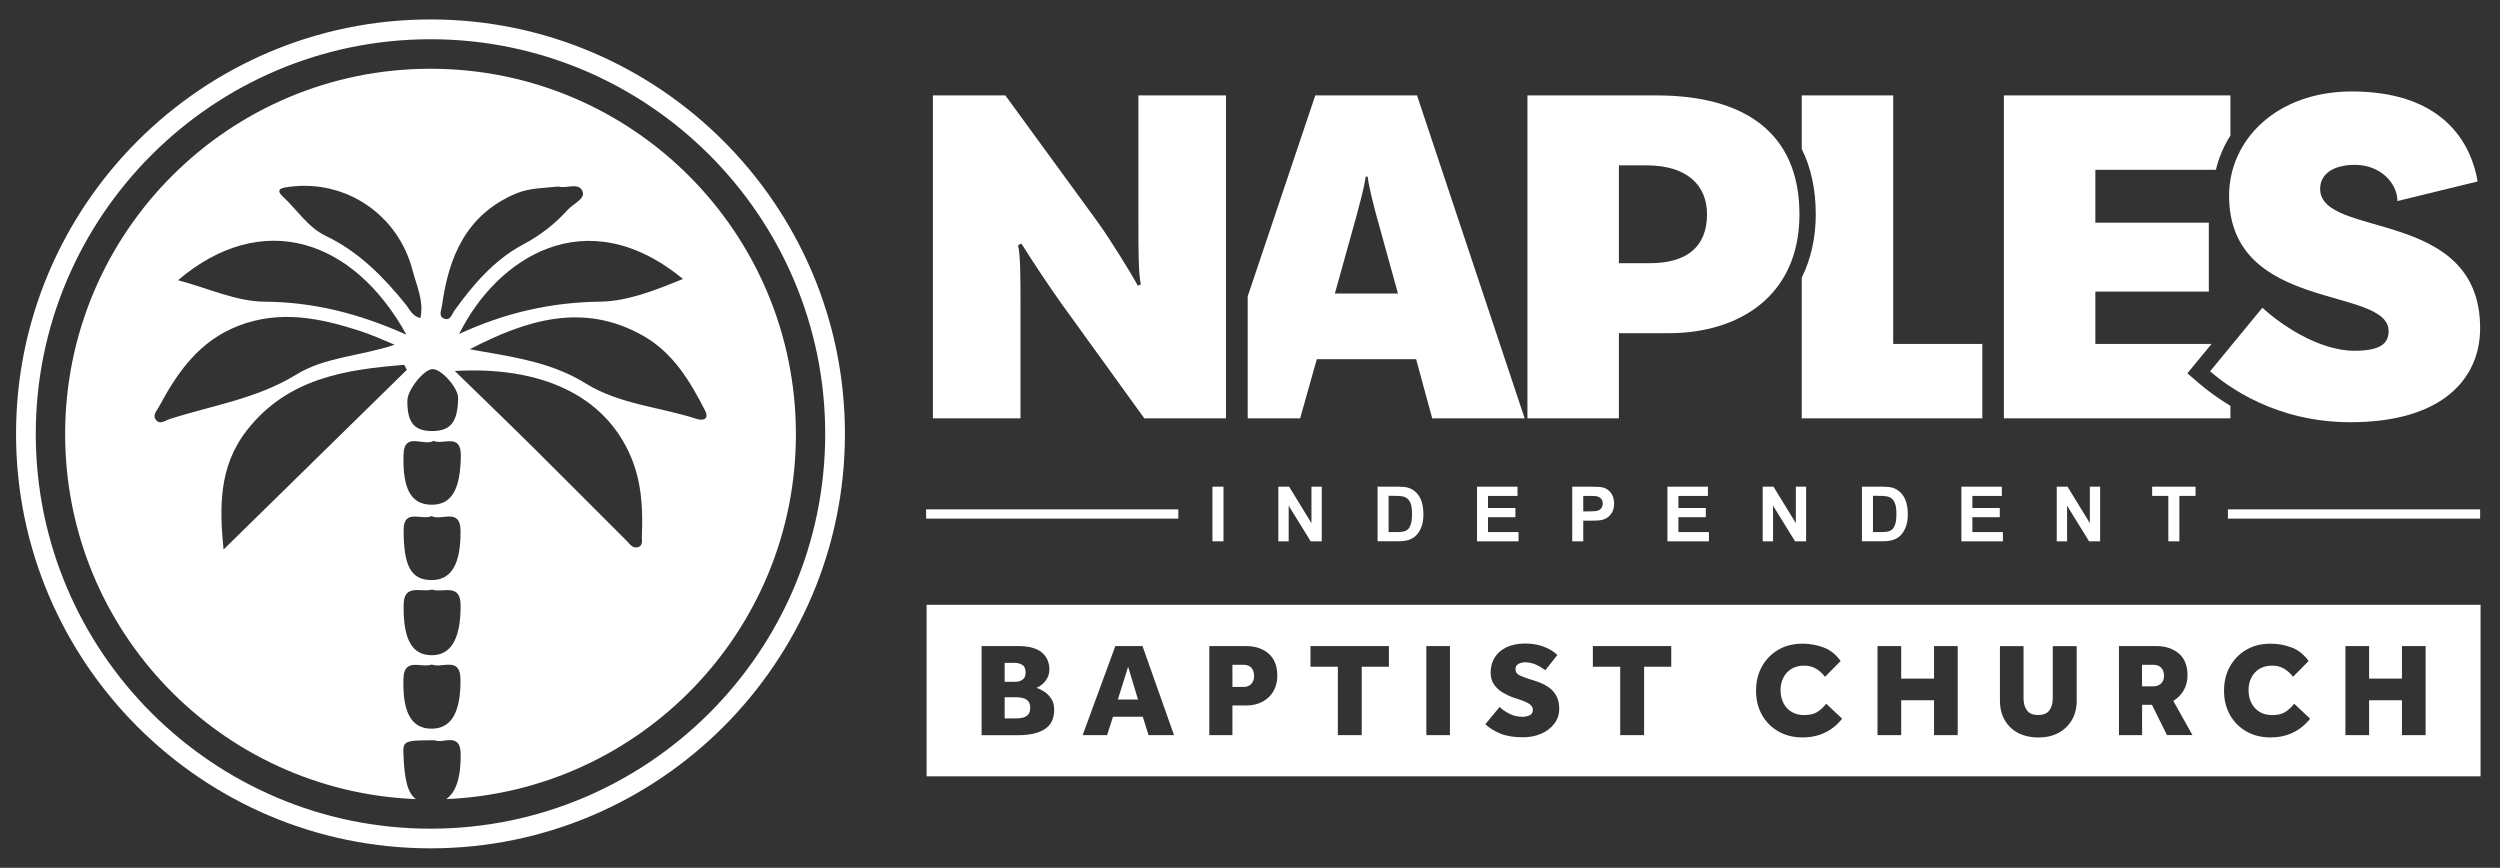
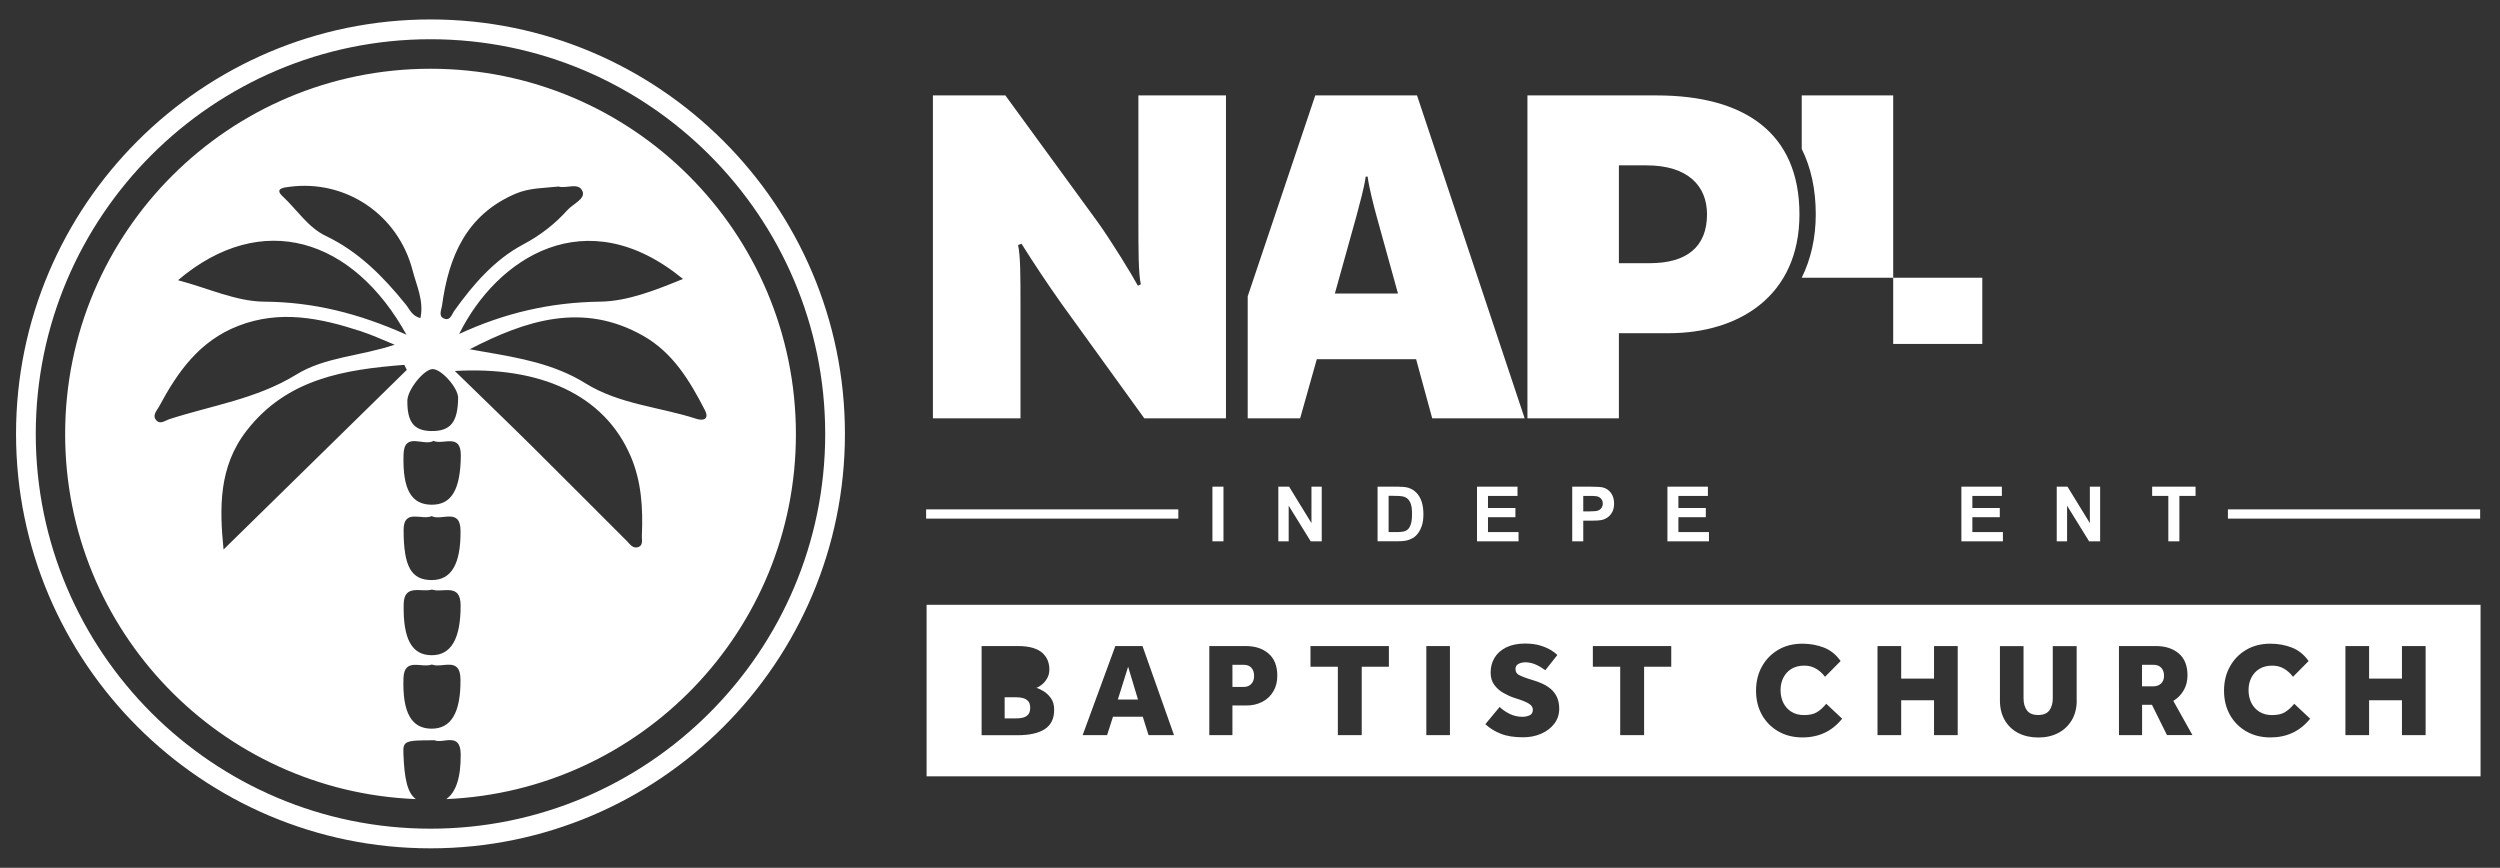
<svg xmlns="http://www.w3.org/2000/svg" version="1.1" id="Layer_1" x="0px" y="0px" viewBox="0 0 360 124.96" style="enable-background:new 0 0 360 124.96;" xml:space="preserve">
  <rect x="0" y="0" width="360" height="124.96" fill="#333333" stroke="none" />
  <style type="text/css">
	.st0{fill:#FFFFFF;}
</style>
  <g>
    <path class="st0" d="M61.99,9.9C32.94,9.9,9.38,33.45,9.38,62.51c0,28.35,22.42,51.45,50.5,52.56c-1.19-0.88-1.65-2.82-1.79-6.55   c-0.07-1.82,0.17-1.93,4.5-1.92c1.16,0.54,3.7-1.26,3.75,1.97c0.04,3.36-0.67,5.52-2.08,6.5c28-1.19,50.35-24.26,50.35-52.55   C114.6,33.45,91.05,9.9,61.99,9.9z M98.35,40.17c-3.97,1.62-7.99,3.22-11.93,3.27c-7.12,0.09-13.73,1.61-20.3,4.65   C71.53,37.18,84.34,28.67,98.35,40.17z M63.65,44.01c0.96-7.06,3.49-13.08,10.6-16.12c1.98-0.84,4.04-0.8,6.18-1.03   c1.12,0.35,2.94-0.69,3.47,0.73c0.39,1.06-1.38,1.77-2.17,2.64c-1.83,2.04-3.94,3.67-6.41,4.98c-4.14,2.21-7.17,5.74-9.88,9.51   c-0.37,0.51-0.56,1.42-1.35,1.2C63.04,45.63,63.56,44.68,63.65,44.01z M62.29,53.15c1.26-0.03,3.69,2.71,3.68,4.14   c-0.04,3.54-1.11,4.84-3.94,4.78c-2.44-0.06-3.41-1.33-3.37-4.4C58.69,56.11,61.05,53.17,62.29,53.15z M41.68,26.9   c8.1-1.07,15.66,3.99,17.74,12.06c0.56,2.18,1.65,4.36,1.12,6.85c-1.23-0.32-1.55-1.28-2.12-1.98c-3.23-3.99-6.75-7.58-11.49-9.85   c-2.6-1.24-4.16-3.79-6.22-5.7C39.48,27.14,40.86,27,41.68,26.9z M58.53,48.2c-6.93-3.1-13.43-4.71-20.48-4.76   c-4.05-0.03-8.09-1.95-12.42-3.09C37.72,30.09,50.86,34.33,58.53,48.2z M24.36,60.37c-0.58,0.19-1.27,0.78-1.83,0.18   c-0.67-0.72,0.03-1.37,0.38-2.01c2.66-4.98,5.8-9.44,11.39-11.61c6.03-2.35,11.84-1.13,17.64,0.76c1.66,0.54,3.26,1.29,4.89,1.95   c-4.88,1.65-10.04,1.74-14.2,4.32C36.92,57.46,30.49,58.38,24.36,60.37z M32.19,79.13c-0.58-5.91-0.74-11.88,3.32-17.11   c5.82-7.51,14.15-8.81,22.71-9.48c0.12,0.24,0.24,0.48,0.36,0.72C49.83,61.85,41.07,70.43,32.19,79.13z M62.12,104.93   c-2.85-0.02-4.19-2.28-4.02-7.27c0.1-3.05,2.64-1.41,4.09-1.97c1.46,0.6,4.1-1.24,4.12,2.16   C66.35,102.61,64.97,104.95,62.12,104.93z M62.13,94.35c-2.8-0.02-4.11-2.27-4-7.37c0.06-2.96,2.55-1.64,4.08-2.08   c1.51,0.53,4.12-1.04,4.12,2.29C66.34,92.01,64.94,94.38,62.13,94.35z M58.12,76.32c0-3.14,2.63-1.35,4.04-2   c1.4,0.74,4.14-1.29,4.16,2.14c0.03,4.8-1.34,7.08-4.17,7.07C59.26,83.52,58.12,81.66,58.12,76.32z M62.15,72.68   c-2.89-0.02-4.2-2.12-4.04-7.25c0.1-3.33,2.93-1.11,4.31-1.94c1.42,0.62,3.96-1.19,3.94,2.12C66.31,70.49,65.03,72.7,62.15,72.68z    M91.87,78.79c-0.75,0.24-1.17-0.45-1.62-0.9c-4.46-4.44-8.88-8.91-13.35-13.34c-3.78-3.74-7.61-7.42-11.41-11.13   c12.29-0.71,21.55,3.42,25.34,12.31c1.55,3.64,1.77,7.47,1.6,11.35C92.38,77.68,92.7,78.52,91.87,78.79z M100.31,60.32   c-5.33-1.74-11.1-2.07-16.03-5.14c-4.41-2.74-9.44-3.64-14.46-4.5c-0.73-0.12-1.45-0.26-2.18-0.39c8.13-4.2,16.32-6.84,24.97-1.94   c4.31,2.44,6.72,6.49,8.89,10.7C102.18,60.37,101.27,60.63,100.31,60.32z" />
    <g>
      <path class="st0" d="M61.99,122.16c-32.91,0-59.68-26.77-59.68-59.68S29.08,2.8,61.99,2.8s59.68,26.77,59.68,59.68    S94.9,122.16,61.99,122.16z M61.99,5.65c-31.34,0-56.84,25.5-56.84,56.84s25.5,56.84,56.84,56.84c31.34,0,56.84-25.5,56.84-56.84    S93.33,5.65,61.99,5.65z" />
    </g>
  </g>
  <g>
    <g>
      <polygon class="st0" points="160.97,100.73 163.87,100.73 162.45,96.01   " />
      <path class="st0" d="M310.09,95.73h-1.64v3.1h1.65c0.45,0,0.81-0.14,1.1-0.41c0.28-0.28,0.42-0.64,0.42-1.11    c0-0.49-0.14-0.87-0.4-1.15C310.95,95.87,310.58,95.73,310.09,95.73z" />
      <path class="st0" d="M179.07,95.73h-1.6v3.19h1.62c0.46,0,0.83-0.15,1.1-0.44c0.27-0.3,0.4-0.67,0.4-1.14    c0-0.49-0.13-0.88-0.38-1.17C179.95,95.87,179.57,95.73,179.07,95.73z" />
-       <path class="st0" d="M147.22,97.89c0.31-0.2,0.47-0.54,0.47-1.03c0-0.55-0.16-0.92-0.49-1.12c-0.33-0.19-0.68-0.29-1.05-0.29    h-1.48v2.73h1.48C146.55,98.19,146.91,98.09,147.22,97.89z" />
      <path class="st0" d="M147.26,100.51c-0.3-0.07-0.59-0.1-0.86-0.1h-1.73v3.04h1.73c0.27,0,0.55-0.03,0.86-0.1    c0.3-0.06,0.56-0.21,0.77-0.42c0.21-0.22,0.32-0.56,0.32-1.02c0-0.44-0.11-0.76-0.32-0.97    C147.82,100.72,147.56,100.58,147.26,100.51z" />
      <path class="st0" d="M133.43,87.09v24.7h223.77v-24.7H133.43z M150.47,104.98c-0.89,0.59-2.2,0.89-3.91,0.89h-5.21V93.03h5.21    c0.91,0,1.66,0.1,2.25,0.29c0.59,0.19,1.05,0.45,1.38,0.78c0.33,0.33,0.57,0.69,0.71,1.08s0.21,0.79,0.21,1.2    c0,0.49-0.1,0.91-0.31,1.28c-0.21,0.36-0.45,0.67-0.74,0.9c-0.29,0.24-0.56,0.4-0.82,0.49c0.32,0.09,0.68,0.26,1.08,0.51    c0.4,0.25,0.74,0.59,1.04,1.02c0.3,0.43,0.44,0.97,0.44,1.61C151.81,103.46,151.36,104.39,150.47,104.98z M165.39,105.86    l-0.83-2.65h-4.29l-0.85,2.65h-3.52l4.71-12.83h3.91l4.54,12.83H165.39z M183.36,99.56c-0.38,0.65-0.91,1.15-1.58,1.5    c-0.67,0.35-1.44,0.53-2.31,0.53h-2v4.27h-3.33V93.03h5.23c1.37,0,2.48,0.36,3.31,1.09c0.83,0.72,1.25,1.78,1.25,3.16    C183.94,98.16,183.74,98.92,183.36,99.56z M200,96.01h-3.91v9.85h-3.44v-9.85h-3.94v-2.98H200V96.01z M208.79,105.86h-3.4V93.03    h3.4V105.86z M223.82,104.21c-0.47,0.62-1.1,1.1-1.88,1.44c-0.79,0.35-1.66,0.52-2.63,0.52c-1.28,0-2.36-0.17-3.22-0.52    c-0.87-0.35-1.6-0.8-2.2-1.37l2.06-2.48c0.36,0.36,0.83,0.69,1.41,0.98c0.58,0.3,1.21,0.44,1.89,0.44c0.35,0,0.68-0.07,1-0.21    c0.32-0.14,0.48-0.41,0.48-0.81c0-0.33-0.17-0.61-0.52-0.84c-0.35-0.23-0.84-0.44-1.48-0.65l-0.71-0.23    c-0.53-0.18-1.05-0.42-1.57-0.72c-0.52-0.3-0.95-0.69-1.29-1.16c-0.34-0.47-0.51-1.06-0.51-1.75c0-0.8,0.19-1.51,0.57-2.14    c0.38-0.63,0.94-1.12,1.68-1.49c0.74-0.36,1.65-0.55,2.71-0.55c0.85,0,1.58,0.1,2.2,0.29c0.62,0.19,1.14,0.42,1.55,0.67    c0.41,0.26,0.71,0.49,0.9,0.69l-1.73,2.19c-0.45-0.33-0.92-0.61-1.4-0.82c-0.49-0.21-0.99-0.32-1.5-0.32    c-0.33,0-0.65,0.07-0.95,0.22c-0.3,0.15-0.45,0.4-0.45,0.76c0,0.4,0.18,0.69,0.54,0.87c0.36,0.18,0.81,0.36,1.37,0.54l0.62,0.19    c0.44,0.13,0.88,0.29,1.32,0.49c0.44,0.2,0.85,0.45,1.22,0.76c0.37,0.31,0.67,0.7,0.89,1.16c0.22,0.47,0.34,1.04,0.34,1.72    C224.52,102.9,224.29,103.59,223.82,104.21z M240.66,96.01h-3.91v9.85h-3.44v-9.85h-3.94v-2.98h11.29V96.01z M259.55,106.19    c-1.31,0-2.46-0.29-3.47-0.87c-1.01-0.58-1.79-1.37-2.36-2.38c-0.56-1.01-0.85-2.16-0.85-3.47c0-1.31,0.28-2.47,0.85-3.49    c0.56-1.02,1.35-1.82,2.35-2.41c1-0.59,2.16-0.88,3.48-0.88c1.1,0,2.13,0.19,3.09,0.56c0.96,0.37,1.76,1.02,2.41,1.94l-2.25,2.27    c-0.36-0.49-0.79-0.88-1.29-1.17c-0.5-0.3-1.07-0.44-1.71-0.44c-0.72,0-1.33,0.16-1.84,0.47c-0.51,0.31-0.89,0.74-1.16,1.27    c-0.27,0.53-0.4,1.13-0.4,1.8c0,0.68,0.14,1.29,0.41,1.84c0.28,0.54,0.67,0.97,1.18,1.28c0.51,0.31,1.11,0.46,1.79,0.46    c0.76,0,1.37-0.13,1.83-0.4c0.46-0.27,0.92-0.68,1.37-1.23l2.29,2.15C263.83,105.29,261.93,106.19,259.55,106.19z M281.91,105.86    h-3.41v-5.02h-4.73v5.02h-3.41V93.03h3.41v4.69h4.73v-4.69h3.41V105.86z M299.05,100.86c0,1.09-0.24,2.04-0.71,2.84    c-0.48,0.8-1.13,1.42-1.95,1.85c-0.83,0.43-1.78,0.65-2.86,0.65c-1.08,0-2.03-0.21-2.87-0.63c-0.83-0.42-1.49-1.04-1.96-1.84    c-0.47-0.8-0.71-1.75-0.71-2.86v-7.83h3.4v7.52c0,0.71,0.16,1.28,0.49,1.73c0.33,0.45,0.87,0.67,1.62,0.67s1.29-0.23,1.62-0.68    c0.32-0.45,0.48-1.03,0.48-1.72v-7.52h3.44V100.86z M312.05,105.86l-2.17-4.37h-1.42v4.37h-3.33V93.03h5.31    c1.37,0,2.47,0.36,3.31,1.07c0.83,0.71,1.25,1.76,1.25,3.14c0,0.83-0.19,1.57-0.56,2.19c-0.37,0.63-0.87,1.13-1.48,1.5l2.75,4.92    H312.05z M326.94,106.19c-1.31,0-2.46-0.29-3.47-0.87c-1.01-0.58-1.79-1.37-2.36-2.38c-0.56-1.01-0.85-2.16-0.85-3.47    c0-1.31,0.28-2.47,0.85-3.49c0.56-1.02,1.35-1.82,2.35-2.41c1-0.59,2.16-0.88,3.48-0.88c1.1,0,2.13,0.19,3.09,0.56    c0.96,0.37,1.76,1.02,2.41,1.94l-2.25,2.27c-0.36-0.49-0.79-0.88-1.29-1.17c-0.5-0.3-1.07-0.44-1.71-0.44    c-0.72,0-1.33,0.16-1.84,0.47c-0.51,0.31-0.89,0.74-1.16,1.27c-0.27,0.53-0.4,1.13-0.4,1.8c0,0.68,0.14,1.29,0.41,1.84    c0.28,0.54,0.67,0.97,1.18,1.28c0.51,0.31,1.11,0.46,1.79,0.46c0.76,0,1.37-0.13,1.83-0.4c0.46-0.27,0.92-0.68,1.37-1.23    l2.29,2.15C331.22,105.29,329.31,106.19,326.94,106.19z M349.29,105.86h-3.41v-5.02h-4.73v5.02h-3.41V93.03h3.41v4.69h4.73v-4.69    h3.41V105.86z" />
    </g>
    <g>
      <path class="st0" d="M174.59,77.95v-7.87h1.59v7.87H174.59z" />
      <path class="st0" d="M184.08,77.95v-7.87h1.55l3.22,5.25v-5.25h1.48v7.87h-1.59l-3.17-5.13v5.13H184.08z" />
      <path class="st0" d="M198.37,70.08h2.9c0.65,0,1.15,0.05,1.5,0.15c0.46,0.14,0.86,0.38,1.19,0.72s0.58,0.77,0.75,1.27    c0.17,0.5,0.26,1.12,0.26,1.86c0,0.65-0.08,1.21-0.24,1.67c-0.2,0.57-0.48,1.04-0.84,1.39c-0.28,0.27-0.65,0.48-1.12,0.63    c-0.35,0.11-0.82,0.17-1.41,0.17h-2.99V70.08z M199.96,71.41v5.21h1.19c0.44,0,0.76-0.03,0.96-0.08c0.26-0.06,0.47-0.17,0.64-0.33    s0.31-0.41,0.42-0.76c0.11-0.35,0.16-0.83,0.16-1.44c0-0.61-0.05-1.07-0.16-1.4c-0.11-0.33-0.26-0.58-0.45-0.76    c-0.19-0.18-0.44-0.31-0.74-0.37c-0.22-0.05-0.66-0.08-1.3-0.08H199.96z" />
      <path class="st0" d="M212.69,77.95v-7.87h5.83v1.33h-4.25v1.74h3.95v1.33h-3.95v2.14h4.4v1.33H212.69z" />
      <path class="st0" d="M226.4,77.95v-7.87h2.55c0.97,0,1.6,0.04,1.89,0.12c0.45,0.12,0.83,0.37,1.13,0.77    c0.3,0.4,0.46,0.91,0.46,1.53c0,0.48-0.09,0.89-0.26,1.22c-0.18,0.33-0.4,0.59-0.67,0.78s-0.54,0.31-0.82,0.37    c-0.38,0.08-0.93,0.11-1.65,0.11h-1.04v2.97H226.4z M227.99,71.41v2.23h0.87c0.63,0,1.04-0.04,1.26-0.12    c0.21-0.08,0.38-0.21,0.5-0.39s0.18-0.38,0.18-0.61c0-0.29-0.08-0.52-0.25-0.71c-0.17-0.19-0.38-0.3-0.64-0.35    c-0.19-0.04-0.57-0.05-1.14-0.05H227.99z" />
      <path class="st0" d="M240.11,77.95v-7.87h5.83v1.33h-4.25v1.74h3.95v1.33h-3.95v2.14h4.4v1.33H240.11z" />
-       <path class="st0" d="M253.83,77.95v-7.87h1.55l3.22,5.25v-5.25h1.48v7.87h-1.59l-3.17-5.13v5.13H253.83z" />
-       <path class="st0" d="M268.12,70.08h2.9c0.65,0,1.15,0.05,1.5,0.15c0.46,0.14,0.86,0.38,1.19,0.72s0.58,0.77,0.75,1.27    c0.17,0.5,0.26,1.12,0.26,1.86c0,0.65-0.08,1.21-0.24,1.67c-0.2,0.57-0.48,1.04-0.84,1.39c-0.28,0.27-0.65,0.48-1.12,0.63    c-0.35,0.11-0.82,0.17-1.41,0.17h-2.99V70.08z M269.71,71.41v5.21h1.19c0.44,0,0.76-0.03,0.96-0.08c0.26-0.06,0.47-0.17,0.64-0.33    s0.31-0.41,0.42-0.76s0.16-0.83,0.16-1.44c0-0.61-0.05-1.07-0.16-1.4c-0.11-0.33-0.26-0.58-0.45-0.76s-0.44-0.31-0.74-0.37    c-0.22-0.05-0.66-0.08-1.3-0.08H269.71z" />
      <path class="st0" d="M282.44,77.95v-7.87h5.83v1.33h-4.25v1.74h3.95v1.33h-3.95v2.14h4.4v1.33H282.44z" />
      <path class="st0" d="M296.17,77.95v-7.87h1.55l3.22,5.25v-5.25h1.48v7.87h-1.59l-3.17-5.13v5.13H296.17z" />
      <path class="st0" d="M312.24,77.95v-6.54h-2.33v-1.33h6.25v1.33h-2.33v6.54H312.24z" />
    </g>
    <g>
      <rect x="133.36" y="73.35" class="st0" width="36.32" height="1.33" />
      <rect x="320.82" y="73.35" class="st0" width="36.32" height="1.33" />
    </g>
    <g>
      <path class="st0" d="M204.05,13.74H189.4l-9.73,28.93v17.57h7.55l2.4-8.52h14.3l2.32,8.52h13.31L204.05,13.74z M192.22,42.27    l3.1-11.13c0.42-1.62,1.13-4.09,1.34-5.71h0.28c0.21,1.62,0.85,4.09,1.27,5.64l3.1,11.2H192.22z" />
      <path class="st0" d="M176.55,60.24h-11.77l-11.91-16.49c-1.9-2.68-4.02-5.85-5.78-8.66l-0.49,0.21c0.35,1.48,0.35,4.65,0.35,8.45    v16.49h-12.61v-46.5h10.43l13.31,18.25c1.97,2.75,4.86,7.47,5.78,9.16l0.42-0.21c-0.35-1.48-0.35-5.14-0.35-8.95V13.74h12.61    V60.24z" />
-       <path class="st0" d="M272.62,49.53V13.74h-13.17v7.71c1.32,2.65,2.02,5.79,2.02,9.41c0,3.43-0.72,6.49-2.02,9.13v20.25h26V49.53    H272.62z" />
+       <path class="st0" d="M272.62,49.53V13.74h-13.17v7.71c1.32,2.65,2.02,5.79,2.02,9.41c0,3.43-0.72,6.49-2.02,9.13h26V49.53    H272.62z" />
      <path class="st0" d="M259.12,30.86c0,11.84-8.81,17.12-18.81,17.12h-7.19v12.26h-13.17v-46.5h18.6    C251.16,13.74,259.12,19.09,259.12,30.86z M245.81,30.86c0-4.09-2.75-7.05-8.74-7.05h-3.95V37.9h4.44    C242.85,37.9,245.81,35.58,245.81,30.86z" />
-       <path class="st0" d="M316.72,55.25l-1.74-1.49l3.48-4.23h-16.73v-7.54h16.34v-9.93h-16.34v-7.61h17.36    c0.42-1.77,1.13-3.43,2.09-4.93v-5.78h-32.62v46.5h32.62v-1.8C319.31,57.32,317.81,56.18,316.72,55.25z" />
-       <path class="st0" d="M339.1,23.74c-3.24,0-5,1.41-5,3.45c0,7.26,23.04,2.61,23.04,20.08c0,7.12-5.28,13.53-18.67,13.53    c-10.85,0-17.75-5.21-20.22-7.33l7.54-9.16c2.32,2.18,7.96,6.2,13.24,6.2c3.66,0,4.93-0.99,4.93-2.82    c0-6.55-22.97-2.61-22.97-19.51c0-8.03,6.83-15.01,17.68-15.01c12.19,0,16.98,6.41,18.11,12.96l-11.55,2.82    C345.23,26.42,342.83,23.74,339.1,23.74z" />
    </g>
  </g>
</svg>